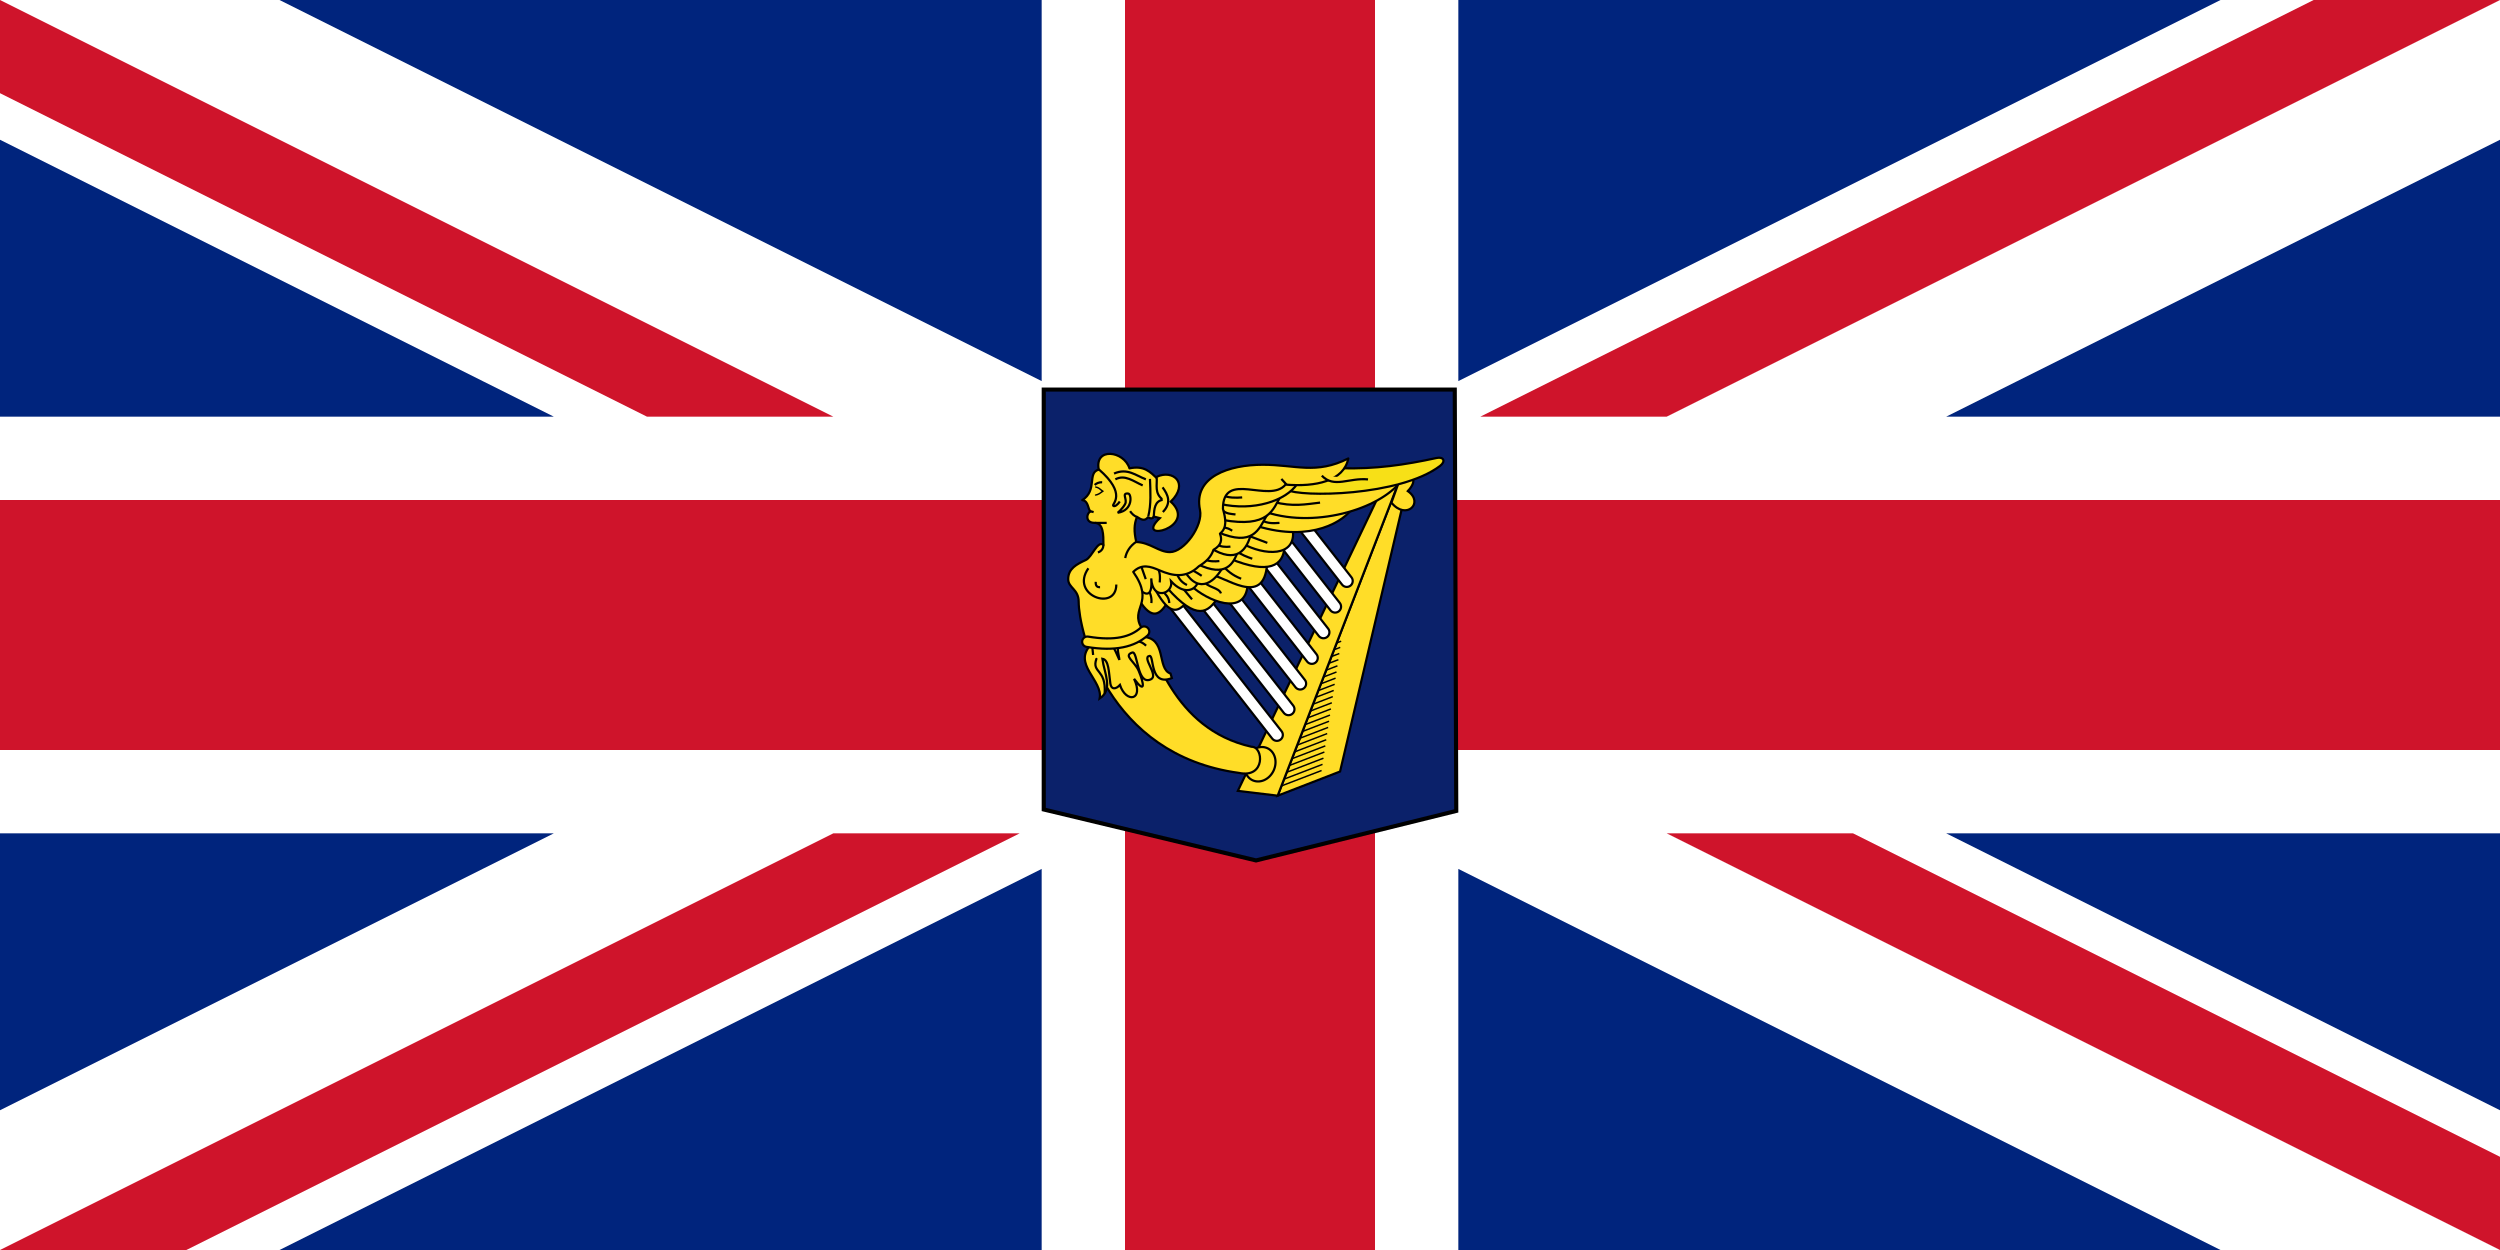
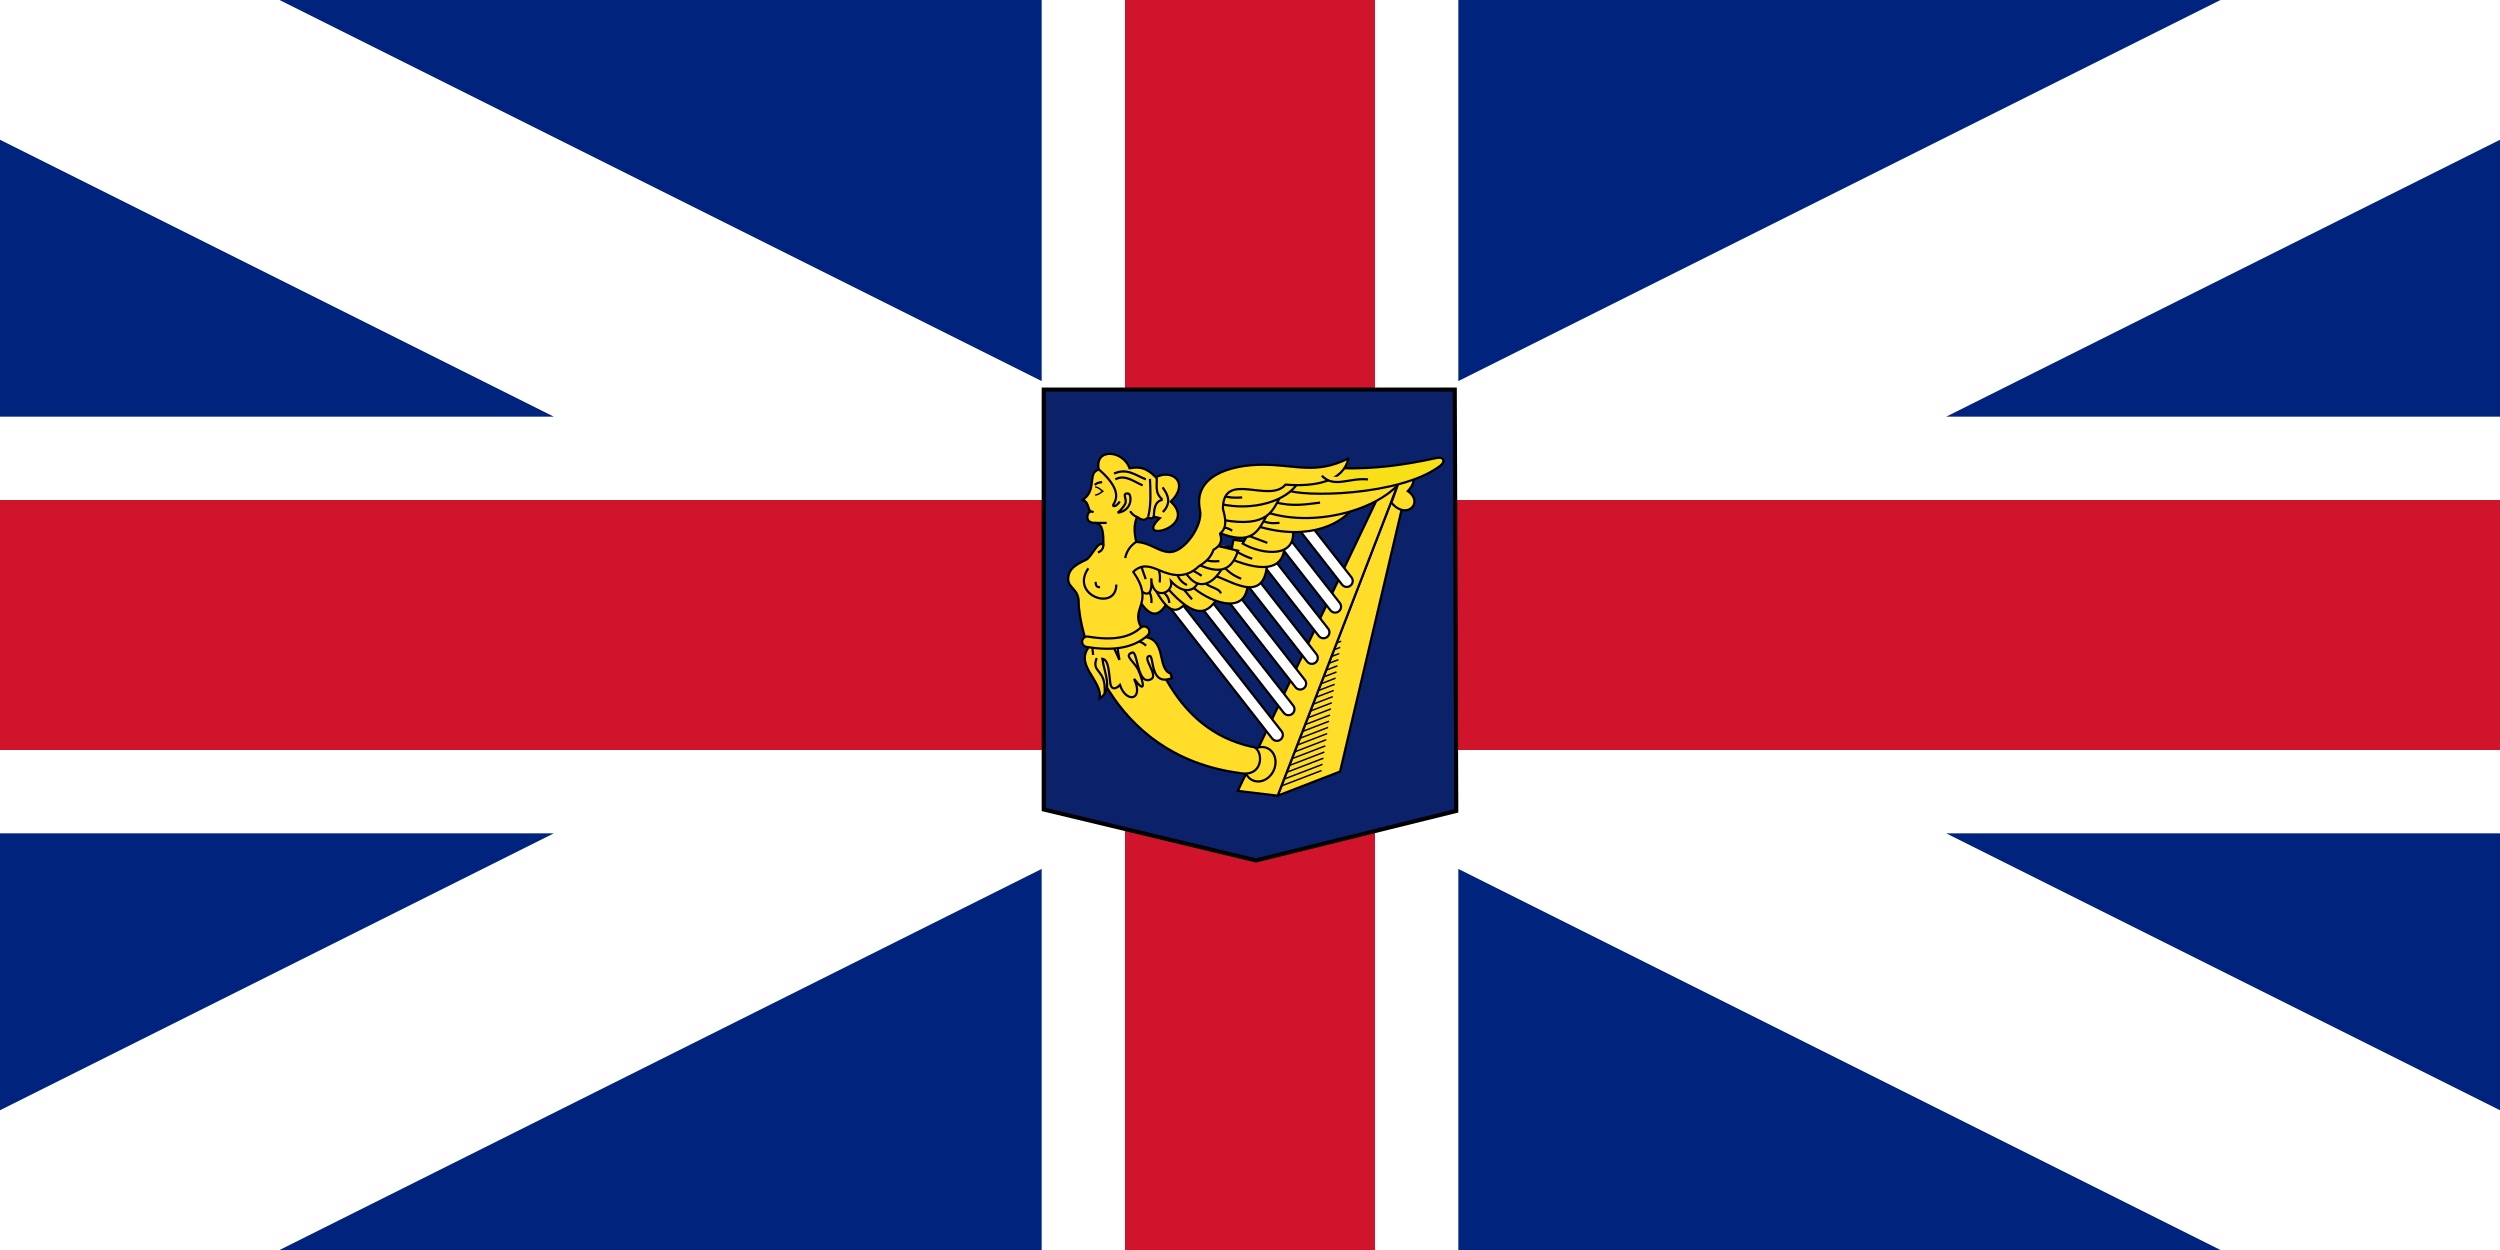
<svg xmlns="http://www.w3.org/2000/svg" xmlns:ns1="http://www.inkscape.org/namespaces/inkscape" xmlns:ns2="http://sodipodi.sourceforge.net/DTD/sodipodi-0.dtd" xmlns:xlink="http://www.w3.org/1999/xlink" version="1.0" width="1500" height="750" id="Flag of the Lord Lieutenant of Ireland" ns1:version="0.47 r22583" ns2:docname="ZZ4.svg">
  <ns2:namedview pagecolor="#ffffff" bordercolor="#666666" borderopacity="1" objecttolerance="10" gridtolerance="10" guidetolerance="10" ns1:pageopacity="0" ns1:pageshadow="2" ns1:window-width="1280" ns1:window-height="1004" id="namedview102" showgrid="false" ns1:zoom="0.31466667" ns1:cx="-45.165213" ns1:cy="162.55587" ns1:window-x="-8" ns1:window-y="-8" ns1:window-maximized="1" ns1:current-layer="g2944" />
  <defs id="defs32973">
    <ns1:perspective ns2:type="inkscape:persp3d" ns1:vp_x="0 : 375 : 1" ns1:vp_y="0 : 1000 : 0" ns1:vp_z="1500 : 375 : 1" ns1:persp3d-origin="750 : 250 : 1" id="perspective106" />
  </defs>
  <rect width="1500" height="750" x="0" y="0" style="fill:#00247d" id="rect32961" />
  <g id="upper_half">
    <polygon points="0,0 167.705,0 625,228.647 625,0 675,0 750,325 0,300 0,250 332.295,250 0,83.853 0,0 " style="fill:#ffffff;fill-opacity:1" id="upper_left_white" />
    <use transform="matrix(-1,0,0,1,1500,0)" id="use32965" x="0" y="0" width="1500" height="750" xlink:href="#upper_left_white" />
-     <path d="M 0,0 L 500,250 L 388.197,250 L 0,55.902 L 0,0 z M 1500,0 L 1000,250 L 888.197,250 L 1388.197,0 L 1500,0 z " style="fill:#cf142b" id="upper_red_diagonals" />
  </g>
  <use transform="matrix(-1,0,0,-1,1500,750)" id="use32968" x="0" y="0" width="1500" height="750" xlink:href="#upper_half" />
  <path d="M 675,0 L 825,0 L 825,300 L 1500,300 L 1500,450 L 825,450 L 825,750 L 675,750 L 675,450 L 0,450 L 0,300 L 675,300 L 675,0 z " style="fill:#cf142b" id="path32970" />
  <path d="M 626.246,233.74 L 626.246,485.681 L 753.613,516.26 L 873.754,486.553 L 872.851,233.74 L 626.246,233.74 z " style="fill:#0b216a;fill-opacity:1;fill-rule:evenodd;stroke:#000000;stroke-width:2.481px;stroke-linecap:butt;stroke-linejoin:miter;stroke-opacity:1" id="path21205" />
  <g transform="matrix(0.891,0,0,0.891,432.438,-220.385)" id="g2944">
    <path d="M 459.402,586.733 L 417.062,766.882 L 375.037,783.157 L 457.849,568.807 L 459.402,586.733 z " style="opacity:1;color:#000000;fill:#ffdd28;fill-opacity:1;fill-rule:evenodd;stroke:#000000;stroke-width:1.5;stroke-linecap:butt;stroke-linejoin:miter;marker:none;marker-start:none;marker-mid:none;marker-end:none;stroke-miterlimit:4;stroke-dasharray:none;stroke-dashoffset:0;stroke-opacity:1;visibility:visible;display:inline;overflow:visible" id="path2696" />
    <g transform="translate(111.111,295.796)" style="fill:#ffdd28;fill-opacity:1" id="g2771">
      <path d="M 293.505,470.413 L 266.632,480.727" style="fill:#ffdd28;fill-opacity:1;fill-rule:evenodd;stroke:#000000;stroke-width:1px;stroke-linecap:butt;stroke-linejoin:miter;stroke-opacity:1" id="path2700" />
      <use transform="translate(13.187,-87.079)" style="fill:#ffdd28;fill-opacity:1" id="use2702" x="0" y="0" width="1000" height="500" xlink:href="#path2700" />
      <use transform="translate(1.256,-8.293)" style="fill:#ffdd28;fill-opacity:1" id="use2704" x="0" y="0" width="1000" height="500" xlink:href="#path2700" />
      <use transform="translate(1.884,-12.44)" style="fill:#ffdd28;fill-opacity:1" id="use2706" x="0" y="0" width="1000" height="500" xlink:href="#path2700" />
      <use transform="translate(2.512,-16.586)" style="fill:#ffdd28;fill-opacity:1" id="use2708" x="0" y="0" width="1000" height="500" xlink:href="#path2700" />
      <use transform="translate(3.14,-20.733)" style="fill:#ffdd28;fill-opacity:1" id="use2710" x="0" y="0" width="1000" height="500" xlink:href="#path2700" />
      <use transform="translate(3.768,-24.88)" style="fill:#ffdd28;fill-opacity:1" id="use2712" x="0" y="0" width="1000" height="500" xlink:href="#path2700" />
      <use transform="translate(4.396,-29.026)" style="fill:#ffdd28;fill-opacity:1" id="use2714" x="0" y="0" width="1000" height="500" xlink:href="#path2700" />
      <use transform="translate(5.024,-33.173)" style="fill:#ffdd28;fill-opacity:1" id="use2716" x="0" y="0" width="1000" height="500" xlink:href="#path2700" />
      <use transform="translate(5.652,-37.32)" style="fill:#ffdd28;fill-opacity:1" id="use2718" x="0" y="0" width="1000" height="500" xlink:href="#path2700" />
      <use transform="translate(6.28,-41.466)" style="fill:#ffdd28;fill-opacity:1" id="use2720" x="0" y="0" width="1000" height="500" xlink:href="#path2700" />
      <use transform="translate(6.908,-45.613)" style="fill:#ffdd28;fill-opacity:1" id="use2722" x="0" y="0" width="1000" height="500" xlink:href="#path2700" />
      <use transform="translate(7.536,-49.759)" style="fill:#ffdd28;fill-opacity:1" id="use2724" x="0" y="0" width="1000" height="500" xlink:href="#path2700" />
      <use transform="translate(8.164,-53.906)" style="fill:#ffdd28;fill-opacity:1" id="use2726" x="0" y="0" width="1000" height="500" xlink:href="#path2700" />
      <use transform="translate(8.792,-58.053)" style="fill:#ffdd28;fill-opacity:1" id="use2728" x="0" y="0" width="1000" height="500" xlink:href="#path2700" />
      <use transform="translate(9.42,-62.199)" style="fill:#ffdd28;fill-opacity:1" id="use2730" x="0" y="0" width="1000" height="500" xlink:href="#path2700" />
      <use transform="translate(10.048,-66.346)" style="fill:#ffdd28;fill-opacity:1" id="use2732" x="0" y="0" width="1000" height="500" xlink:href="#path2700" />
      <use transform="translate(10.676,-70.493)" style="fill:#ffdd28;fill-opacity:1" id="use2734" x="0" y="0" width="1000" height="500" xlink:href="#path2700" />
      <use transform="translate(11.304,-74.639)" style="fill:#ffdd28;fill-opacity:1" id="use2736" x="0" y="0" width="1000" height="500" xlink:href="#path2700" />
      <use transform="translate(11.932,-78.786)" style="fill:#ffdd28;fill-opacity:1" id="use2738" x="0" y="0" width="1000" height="500" xlink:href="#path2700" />
      <use transform="translate(12.559,-82.932)" style="fill:#ffdd28;fill-opacity:1" id="use2740" x="0" y="0" width="1000" height="500" xlink:href="#path2700" />
      <use transform="translate(0.628,-4.147)" style="fill:#ffdd28;fill-opacity:1" id="use2742" x="0" y="0" width="1000" height="500" xlink:href="#path2700" />
    </g>
    <path d="m 444.147,578.936 -95.921,200.989 26.811,3.233 17.035,-44.094 65.777,-170.255 -13.703,10.128 z" style="opacity:1;color:#000000;fill:#ffdd28;fill-opacity:1;fill-rule:evenodd;stroke:#000000;stroke-width:1.5;stroke-linecap:butt;stroke-linejoin:miter;marker:none;marker-start:none;marker-mid:none;marker-end:none;stroke-miterlimit:4;stroke-dasharray:none;stroke-dashoffset:0;stroke-opacity:1;visibility:visible;display:inline;overflow:visible" id="path2694" ns2:nodetypes="cccccc" />
    <path d="M 389.986,591.671 C 387.974,593.456 385.956,595.222 383.955,596.952 L 418.424,641.046 C 419.787,642.789 422.305,643.097 424.049,641.733 C 425.792,640.37 426.1,637.851 424.736,636.108 L 389.986,591.671 z M 377.236,602.671 C 375.171,604.4 373.1,606.105 371.049,607.765 L 410.58,658.327 C 411.943,660.07 414.462,660.378 416.205,659.015 C 417.948,657.651 418.256,655.133 416.892,653.39 L 377.236,602.671 z M 364.142,613.233 C 362.01,614.885 359.883,616.513 357.767,618.077 L 402.736,675.608 C 404.1,677.351 406.618,677.659 408.361,676.296 C 410.104,674.932 410.412,672.414 409.049,670.671 L 364.142,613.233 z M 350.58,623.202 C 348.361,624.746 346.152,626.271 343.955,627.702 L 394.892,692.858 C 396.256,694.601 398.774,694.909 400.517,693.546 C 402.261,692.182 402.568,689.664 401.205,687.921 L 350.58,623.202 z M 336.424,632.39 C 334.061,633.797 331.724,635.134 329.392,636.39 L 387.049,710.14 C 388.412,711.883 390.93,712.191 392.674,710.827 C 394.417,709.464 394.725,706.945 393.361,705.202 L 336.424,632.39 z M 321.33,640.421 C 318.775,641.609 316.248,642.696 313.736,643.671 L 379.205,727.421 C 380.568,729.164 383.087,729.472 384.83,728.108 C 386.573,726.745 386.881,724.226 385.517,722.483 L 321.33,640.421 z M 304.892,646.702 C 301.994,647.534 299.13,648.175 296.299,648.671 L 371.361,744.702 C 372.725,746.445 375.243,746.753 376.986,745.39 C 378.729,744.026 379.037,741.508 377.674,739.765 L 304.892,646.702 z " style="fill:#ffffff;fill-opacity:1;fill-rule:evenodd;stroke:#000000;stroke-width:1.5;stroke-linecap:round;stroke-linejoin:miter;stroke-miterlimit:4;stroke-opacity:1" id="path2744" />
    <path d="M 281.791,651.523 C 290.402,665.326 295.844,661.164 300.63,653.294 L 291.613,637.192 L 279.054,641.862 L 281.791,651.523 z " style="color:#000000;fill:#ffdd28;fill-opacity:1;fill-rule:evenodd;stroke:#000000;stroke-width:1.5;stroke-linecap:butt;stroke-linejoin:miter;marker:none;marker-start:none;marker-mid:none;marker-end:none;stroke-miterlimit:4;stroke-dashoffset:0;stroke-opacity:1;visibility:visible;display:inline;overflow:visible" id="path2673" />
    <path d="M 291.9,643.03 C 300.897,659.855 306.542,661.031 312.98,653.694 L 300.332,637.575 L 291.9,643.03 z " style="opacity:1;color:#000000;fill:#ffdd28;fill-opacity:1;fill-rule:evenodd;stroke:#000000;stroke-width:1.5;stroke-linecap:butt;stroke-linejoin:miter;marker:none;marker-start:none;marker-mid:none;marker-end:none;stroke-miterlimit:4;stroke-dasharray:none;stroke-dashoffset:0;stroke-opacity:1;visibility:visible;display:inline;overflow:visible" id="path2669" />
    <path d="M 300.469,643.069 C 320.799,666.178 328.276,659.522 334.565,650.114 L 299.06,629.262 L 300.469,643.069 z " style="opacity:1;color:#000000;fill:#ffdd28;fill-opacity:1;fill-rule:evenodd;stroke:#000000;stroke-width:1.5;stroke-linecap:butt;stroke-linejoin:miter;marker:none;marker-start:none;marker-mid:none;marker-end:none;stroke-miterlimit:4;stroke-dasharray:none;stroke-dashoffset:0;stroke-opacity:1;visibility:visible;display:inline;overflow:visible" id="path2665" />
    <path d="M 316.587,641.642 C 327.331,651.792 353.466,663.181 354.841,640.884 L 327.003,629.332 L 316.587,641.642 z " style="opacity:1;color:#000000;fill:#ffdd28;fill-opacity:1;fill-rule:evenodd;stroke:#000000;stroke-width:1.5;stroke-linecap:butt;stroke-linejoin:miter;marker:none;marker-start:none;marker-mid:none;marker-end:none;stroke-miterlimit:4;stroke-dasharray:none;stroke-dashoffset:0;stroke-opacity:1;visibility:visible;display:inline;overflow:visible" id="path2661" />
    <path d="M 325.298,638.612 C 327.589,643.021 335.543,642.895 336.85,646.944" style="opacity:1;color:#000000;fill:#ffdd28;fill-opacity:1;fill-rule:evenodd;stroke:#000000;stroke-width:1.5;stroke-linecap:butt;stroke-linejoin:miter;marker:none;marker-start:none;marker-mid:none;marker-end:none;stroke-miterlimit:4;stroke-dasharray:none;stroke-dashoffset:0;stroke-opacity:1;visibility:visible;display:inline;overflow:visible" id="path2663" />
    <path d="M 328.495,634.068 C 338.574,634.357 365.992,657.656 367.928,626.831 L 338.228,622.338 L 328.495,634.068 z " style="opacity:1;color:#000000;fill:#ffdd28;fill-opacity:1;fill-rule:evenodd;stroke:#000000;stroke-width:1.5;stroke-linecap:butt;stroke-linejoin:miter;marker:none;marker-start:none;marker-mid:none;marker-end:none;stroke-miterlimit:4;stroke-dasharray:none;stroke-dashoffset:0;stroke-opacity:1;visibility:visible;display:inline;overflow:visible" id="path2657" />
    <path d="M 310.332,642.506 L 317.376,650.959" style="opacity:1;color:#000000;fill:#ffdd28;fill-opacity:1;fill-rule:evenodd;stroke:#000000;stroke-width:1.5;stroke-linecap:butt;stroke-linejoin:miter;marker:none;marker-start:none;marker-mid:none;marker-end:none;stroke-miterlimit:4;stroke-dasharray:none;stroke-dashoffset:0;stroke-opacity:1;visibility:visible;display:inline;overflow:visible" id="path2667" />
    <path d="M 297.356,645.262 C 299.475,647.442 301.856,649.359 302.068,653.446" style="opacity:1;color:#000000;fill:#ffdd28;fill-opacity:1;fill-rule:evenodd;stroke:#000000;stroke-width:1.5;stroke-linecap:butt;stroke-linejoin:miter;marker:none;marker-start:none;marker-mid:none;marker-end:none;stroke-miterlimit:4;stroke-dasharray:none;stroke-dashoffset:0;stroke-opacity:1;visibility:visible;display:inline;overflow:visible" id="path2671" />
    <path d="M 287.588,643.955 C 289.338,646.744 290.394,649.81 290.003,653.455" style="opacity:1;color:#000000;fill:#ffdd28;fill-opacity:1;fill-rule:evenodd;stroke:#000000;stroke-width:1.5;stroke-linecap:butt;stroke-linejoin:miter;marker:none;marker-start:none;marker-mid:none;marker-end:none;stroke-miterlimit:4;stroke-dasharray:none;stroke-dashoffset:0;stroke-opacity:1;visibility:visible;display:inline;overflow:visible" id="path2676" />
    <path d="M 321.659,638.567 C 319.799,645.383 311.689,647.983 303.308,638.814 C 304.799,647.372 290.54,651.999 289.916,636.831 C 291.723,659.93 274.982,637.319 273.796,633.359 L 272.804,625.919 L 314.716,629.639 L 321.659,638.567 z " style="opacity:1;color:#000000;fill:#ffdd28;fill-opacity:1;fill-rule:evenodd;stroke:#000000;stroke-width:1.5;stroke-linecap:butt;stroke-linejoin:miter;marker:none;marker-start:none;marker-mid:none;marker-end:none;stroke-miterlimit:4;stroke-dasharray:none;stroke-dashoffset:0;stroke-opacity:1;visibility:visible;display:inline;overflow:visible" id="path2629" />
    <path d="M 312.484,632.119 C 322.485,648.496 333.671,638.179 338.523,628.399 L 321.411,624.431 L 312.484,632.119 z " style="opacity:1;color:#000000;fill:#ffdd28;fill-opacity:1;fill-rule:evenodd;stroke:#000000;stroke-width:1.5;stroke-linecap:butt;stroke-linejoin:miter;marker:none;marker-start:none;marker-mid:none;marker-end:none;stroke-miterlimit:4;stroke-dasharray:none;stroke-dashoffset:0;stroke-opacity:1;visibility:visible;display:inline;overflow:visible" id="path2625" />
    <path d="M 342.97,623.586 C 369.25,634.442 378.867,628.331 379.658,615.6 L 345.217,610.858 L 342.97,623.586 z " style="opacity:1;color:#000000;fill:#ffdd28;fill-opacity:1;fill-rule:evenodd;stroke:#000000;stroke-width:1.5;stroke-linecap:butt;stroke-linejoin:miter;marker:none;marker-start:none;marker-mid:none;marker-end:none;stroke-miterlimit:4;stroke-dasharray:none;stroke-dashoffset:0;stroke-opacity:1;visibility:visible;display:inline;overflow:visible" id="path2653" />
    <path d="M 337.979,628.328 C 341.031,631.461 344.151,634.581 350.458,637.063" style="opacity:1;color:#000000;fill:#ffdd28;fill-opacity:1;fill-rule:evenodd;stroke:#000000;stroke-width:1.5;stroke-linecap:butt;stroke-linejoin:miter;marker:none;marker-start:none;marker-mid:none;marker-end:none;stroke-miterlimit:4;stroke-dasharray:none;stroke-dashoffset:0;stroke-opacity:1;visibility:visible;display:inline;overflow:visible" id="path2659" />
-     <path d="M 320.916,627.159 C 340.437,636.577 345.248,626.974 348.443,618.231 L 321.907,612.031 L 320.916,627.159 z " style="opacity:1;color:#000000;fill:#ffdd28;fill-opacity:1;fill-rule:evenodd;stroke:#000000;stroke-width:1.5;stroke-linecap:butt;stroke-linejoin:miter;marker:none;marker-start:none;marker-mid:none;marker-end:none;stroke-miterlimit:4;stroke-dasharray:none;stroke-dashoffset:0;stroke-opacity:1;visibility:visible;display:inline;overflow:visible" id="path2621" />
+     <path d="M 320.916,627.159 C 340.437,636.577 345.248,626.974 348.443,618.231 L 321.907,612.031 L 320.916,627.159 " style="opacity:1;color:#000000;fill:#ffdd28;fill-opacity:1;fill-rule:evenodd;stroke:#000000;stroke-width:1.5;stroke-linecap:butt;stroke-linejoin:miter;marker:none;marker-start:none;marker-mid:none;marker-end:none;stroke-miterlimit:4;stroke-dasharray:none;stroke-dashoffset:0;stroke-opacity:1;visibility:visible;display:inline;overflow:visible" id="path2621" />
    <path d="M 351.464,613.394 C 365.404,621.331 388.057,623.104 385.189,603.656 L 359.539,599.618 L 351.464,613.394 z " style="opacity:1;color:#000000;fill:#ffdd28;fill-opacity:1;fill-rule:evenodd;stroke:#000000;stroke-width:1.5;stroke-linecap:butt;stroke-linejoin:miter;marker:none;marker-start:none;marker-mid:none;marker-end:none;stroke-miterlimit:4;stroke-dasharray:none;stroke-dashoffset:0;stroke-opacity:1;visibility:visible;display:inline;overflow:visible" id="path2649" />
    <path d="M 368.089,612.919 L 353.602,607.456" style="opacity:1;color:#000000;fill:#ffdd28;fill-opacity:1;fill-rule:evenodd;stroke:#000000;stroke-width:1.5;stroke-linecap:butt;stroke-linejoin:miter;marker:none;marker-start:none;marker-mid:none;marker-end:none;stroke-miterlimit:4;stroke-dasharray:none;stroke-dashoffset:0;stroke-opacity:1;visibility:visible;display:inline;overflow:visible" id="path2651" />
    <path d="M 346.964,618.345 C 350.624,620.886 354.285,622.364 357.945,623.586" style="opacity:1;color:#000000;fill:#ffdd28;fill-opacity:1;fill-rule:evenodd;stroke:#000000;stroke-width:1.5;stroke-linecap:butt;stroke-linejoin:miter;marker:none;marker-start:none;marker-mid:none;marker-end:none;stroke-miterlimit:4;stroke-dasharray:none;stroke-dashoffset:0;stroke-opacity:1;visibility:visible;display:inline;overflow:visible" id="path2655" />
-     <path d="M 330.097,616.485 C 346.798,626.937 354.719,618.553 357.406,605.149 L 331.643,601.285 L 330.097,616.485 z " style="opacity:1;color:#000000;fill:#ffdd28;fill-opacity:1;fill-rule:evenodd;stroke:#000000;stroke-width:1.5;stroke-linecap:butt;stroke-linejoin:miter;marker:none;marker-start:none;marker-mid:none;marker-end:none;stroke-miterlimit:4;stroke-dasharray:none;stroke-dashoffset:0;stroke-opacity:1;visibility:visible;display:inline;overflow:visible" id="path2617" />
    <path d="M 361.117,601.583 C 398.09,612.855 420.273,598.002 425.678,589.096 L 364.04,589.893 L 361.117,601.583 z " style="opacity:1;color:#000000;fill:#ffdd28;fill-opacity:1;fill-rule:evenodd;stroke:#000000;stroke-width:1.5;stroke-linecap:butt;stroke-linejoin:miter;marker:none;marker-start:none;marker-mid:none;marker-end:none;stroke-miterlimit:4;stroke-dasharray:none;stroke-dashoffset:0;stroke-opacity:1;visibility:visible;display:inline;overflow:visible" id="path2643" />
    <path d="M 364.04,597.598 C 368.585,600.105 372.403,599.699 376.261,599.457" style="opacity:1;color:#000000;fill:#ffdd28;fill-opacity:1;fill-rule:evenodd;stroke:#000000;stroke-width:1.5;stroke-linecap:butt;stroke-linejoin:miter;marker:none;marker-start:none;marker-mid:none;marker-end:none;stroke-miterlimit:4;stroke-dasharray:none;stroke-dashoffset:0;stroke-opacity:1;visibility:visible;display:inline;overflow:visible" id="path2645" />
    <path d="M 334.766,605.713 C 358.343,615.693 362.353,604.082 367.856,594.12 L 333.8,595.569 L 334.766,605.713 z " style="opacity:1;color:#000000;fill:#ffdd28;fill-opacity:1;fill-rule:evenodd;stroke:#000000;stroke-width:1.5;stroke-linecap:butt;stroke-linejoin:miter;marker:none;marker-start:none;marker-mid:none;marker-end:none;stroke-miterlimit:4;stroke-dasharray:none;stroke-dashoffset:0;stroke-opacity:1;visibility:visible;display:inline;overflow:visible" id="path2613" />
    <path d="M 367.354,592.241 C 402.113,603.616 447.55,588.903 459.879,568.853 L 460.65,568.853 L 373.265,570.909 L 367.354,592.241 z " style="opacity:1;color:#000000;fill:#ffdd28;fill-opacity:1;fill-rule:evenodd;stroke:#000000;stroke-width:1.5;stroke-linecap:butt;stroke-linejoin:miter;marker:none;marker-start:none;marker-mid:none;marker-end:none;stroke-miterlimit:4;stroke-dasharray:none;stroke-dashoffset:0;stroke-opacity:1;visibility:visible;display:inline;overflow:visible" id="path2639" />
    <path d="M 403.593,585.816 C 394.045,586.91 385.065,588.799 372.237,585.302" style="opacity:1;color:#000000;fill:#ffdd28;fill-opacity:1;fill-rule:evenodd;stroke:#000000;stroke-width:1.5;stroke-linecap:butt;stroke-linejoin:miter;marker:none;marker-start:none;marker-mid:none;marker-end:none;stroke-miterlimit:4;stroke-dasharray:none;stroke-dashoffset:0;stroke-opacity:1;visibility:visible;display:inline;overflow:visible" id="path2641" />
    <path d="M 377.203,581.182 C 371.725,590.811 369.005,602.983 337.947,597.477 L 335.724,581.922 L 377.203,581.182 z " style="opacity:1;color:#000000;fill:#ffdd28;fill-opacity:1;fill-rule:evenodd;stroke:#000000;stroke-width:1.5;stroke-linecap:butt;stroke-linejoin:miter;marker:none;marker-start:none;marker-mid:none;marker-end:none;stroke-miterlimit:4;stroke-dasharray:none;stroke-dashoffset:0;stroke-opacity:1;visibility:visible;display:inline;overflow:visible" id="path2609" />
    <path d="M 456.836,571.498 L 451.651,585.823 C 461.514,597.952 473.931,586.022 462.703,578.046 C 471.133,568.973 463.454,565.305 456.836,571.498 z " style="opacity:1;color:#000000;fill:#ffdd28;fill-opacity:1;fill-rule:evenodd;stroke:#000000;stroke-width:1.5;stroke-linecap:butt;stroke-linejoin:miter;marker:none;marker-start:none;marker-mid:none;marker-end:none;stroke-miterlimit:4;stroke-dasharray:none;stroke-dashoffset:0;stroke-opacity:1;visibility:visible;display:inline;overflow:visible" id="path2698" />
    <path d="M 417.634,562.68 C 441.024,563.271 460.345,560.48 482.113,555.736 C 486.705,554.735 488.486,558.003 484.345,561.13 C 457.243,581.592 390.223,582.338 380.854,577.077 L 384.276,568.677 L 417.634,562.68 z " style="opacity:1;color:#000000;fill:#f7e017;fill-opacity:1;fill-rule:evenodd;stroke:#000000;stroke-width:1.5;stroke-linecap:butt;stroke-linejoin:miter;marker:none;marker-start:none;marker-mid:none;marker-end:none;stroke-miterlimit:4;stroke-dasharray:none;stroke-dashoffset:0;stroke-opacity:1;visibility:visible;display:inline;overflow:visible" id="path2637" />
    <path d="M 336.377,586.708 C 358.605,591.759 380.538,584.729 388.253,573.168 L 374.537,563.672 L 335.322,579.147 L 336.377,586.708 z " style="opacity:1;color:#000000;fill:#ffdd28;fill-opacity:1;fill-rule:evenodd;stroke:#000000;stroke-width:1.5;stroke-linecap:butt;stroke-linejoin:miter;marker:none;marker-start:none;marker-mid:none;marker-end:none;stroke-miterlimit:4;stroke-dasharray:none;stroke-dashoffset:0;stroke-opacity:1;visibility:visible;display:inline;overflow:visible" id="path2605" />
    <path d="M 337.608,580.729 C 341.946,582.756 346.811,582.627 351.148,582.312" style="opacity:1;color:#000000;fill:#ffdd28;fill-opacity:1;fill-rule:evenodd;stroke:#000000;stroke-width:1.5;stroke-linecap:butt;stroke-linejoin:miter;marker:none;marker-start:none;marker-mid:none;marker-end:none;stroke-miterlimit:4;stroke-dasharray:none;stroke-dashoffset:0;stroke-opacity:1;visibility:visible;display:inline;overflow:visible" id="path2607" />
-     <path d="M 346.65,593.773 C 343.611,593.397 340.473,593.421 337.947,590.996" style="opacity:1;color:#000000;fill:#ffdd28;fill-opacity:1;fill-rule:evenodd;stroke:#000000;stroke-width:1.5;stroke-linecap:butt;stroke-linejoin:miter;marker:none;marker-start:none;marker-mid:none;marker-end:none;stroke-miterlimit:4;stroke-dasharray:none;stroke-dashoffset:0;stroke-opacity:1;visibility:visible;display:inline;overflow:visible" id="path2611" />
    <path d="M 336.94,602.332 C 341.624,602.699 342.849,603.758 344.428,604.747" style="opacity:1;color:#000000;fill:#ffdd28;fill-opacity:1;fill-rule:evenodd;stroke:#000000;stroke-width:1.5;stroke-linecap:butt;stroke-linejoin:miter;marker:none;marker-start:none;marker-mid:none;marker-end:none;stroke-miterlimit:4;stroke-dasharray:none;stroke-dashoffset:0;stroke-opacity:1;visibility:visible;display:inline;overflow:visible" id="path2615" />
    <path d="M 333.961,613.909 C 336.661,615.599 339.852,615.816 343.236,615.455" style="opacity:1;color:#000000;fill:#ffdd28;fill-opacity:1;fill-rule:evenodd;stroke:#000000;stroke-width:1.5;stroke-linecap:butt;stroke-linejoin:miter;marker:none;marker-start:none;marker-mid:none;marker-end:none;stroke-miterlimit:4;stroke-dasharray:none;stroke-dashoffset:0;stroke-opacity:1;visibility:visible;display:inline;overflow:visible" id="path2619" />
    <path d="M 325.627,623.935 C 329.017,625.555 332.406,625.515 335.795,625.175" style="opacity:1;color:#000000;fill:#ffdd28;fill-opacity:1;fill-rule:evenodd;stroke:#000000;stroke-width:1.5;stroke-linecap:butt;stroke-linejoin:miter;marker:none;marker-start:none;marker-mid:none;marker-end:none;stroke-miterlimit:4;stroke-dasharray:none;stroke-dashoffset:0;stroke-opacity:1;visibility:visible;display:inline;overflow:visible" id="path2623" />
    <path d="M 316.7,630.879 C 319.47,632.284 321.78,633.689 323.891,635.095" style="opacity:1;color:#000000;fill:#ffdd28;fill-opacity:1;fill-rule:evenodd;stroke:#000000;stroke-width:1.5;stroke-linecap:butt;stroke-linejoin:miter;marker:none;marker-start:none;marker-mid:none;marker-end:none;stroke-miterlimit:4;stroke-dasharray:none;stroke-dashoffset:0;stroke-opacity:1;visibility:visible;display:inline;overflow:visible" id="path2627" />
    <path d="M 293.636,628.895 C 295.909,632.046 295.961,635.753 295.62,639.558" style="opacity:1;color:#000000;fill:#ffdd28;fill-opacity:1;fill-rule:evenodd;stroke:#000000;stroke-width:1.5;stroke-linecap:butt;stroke-linejoin:miter;marker:none;marker-start:none;marker-mid:none;marker-end:none;stroke-miterlimit:4;stroke-dasharray:none;stroke-dashoffset:0;stroke-opacity:1;visibility:visible;display:inline;overflow:visible" id="path2633" />
    <path d="M 306.78,633.111 C 308.293,636.015 309.289,639.023 313.972,641.294" style="opacity:1;color:#000000;fill:#ffdd28;fill-opacity:1;fill-rule:evenodd;stroke:#000000;stroke-width:1.5;stroke-linecap:butt;stroke-linejoin:miter;marker:none;marker-start:none;marker-mid:none;marker-end:none;stroke-miterlimit:4;stroke-dasharray:none;stroke-dashoffset:0;stroke-opacity:1;visibility:visible;display:inline;overflow:visible" id="path2635" />
    <path d="M 282.972,628.151 L 286.196,637.327" style="opacity:1;color:#000000;fill:#ffdd28;fill-opacity:1;fill-rule:evenodd;stroke:#000000;stroke-width:1.5;stroke-linecap:butt;stroke-linejoin:miter;marker:none;marker-start:none;marker-mid:none;marker-end:none;stroke-miterlimit:4;stroke-dasharray:none;stroke-dashoffset:0;stroke-opacity:1;visibility:visible;display:inline;overflow:visible" id="path2631" />
    <path d="M 263.959 465.337 A 11.889 10.108 0 1 1  240.181,465.337 A 11.889 10.108 0 1 1  263.959 465.337 z" transform="matrix(0.421,-0.907,0.907,0.421,-165.029,794.708)" style="opacity:1;color:#000000;fill:#ffdd28;fill-opacity:1;fill-rule:evenodd;stroke:#000000;stroke-width:1.5;stroke-linecap:square;stroke-linejoin:miter;marker:none;marker-start:none;marker-mid:none;marker-end:none;stroke-miterlimit:4;stroke-dasharray:none;stroke-dashoffset:0;stroke-opacity:1;visibility:visible;display:inline;overflow:visible" id="path2692" />
    <path d="M 241.04,652.597 C 241.04,644.032 233.982,643.246 233.982,637.349 C 233.982,630.275 239.632,627.315 245.92,624.399 C 250.026,622.496 253.972,610.789 257.707,614.331 C 257.707,607.386 257.755,599.422 251.623,599.422 C 244.982,599.422 246.495,592.414 249.112,591.741 C 247.028,590.377 247.898,584.705 243.465,584.128 C 253.935,577.444 246.565,565.656 254.559,563.594 C 251.572,548.448 271.425,550.72 275.266,562.741 C 285.176,560.654 289.156,565.104 294.268,569.894 L 300.497,584.42 L 291.745,594.966 C 290.767,597.033 289.275,596.526 287.706,595.64 C 285.612,598.559 282.984,597.207 280.302,595.415 C 278.31,600.438 278.172,605.174 279.829,612.326 C 289.304,612.66 294.907,619.143 302.475,619.143 C 312.134,619.143 324.942,601.255 322.738,590.762 C 318.028,568.339 342.301,560.306 365.12,560.306 C 387.026,560.306 400.931,567.076 422.607,556.063 C 419.598,571.367 400.7,575.341 380.335,573.686 C 369.379,586.744 338.18,563.701 338.18,589.981 C 339.91,596.356 341.34,602.63 336.188,606.71 C 337.717,610.738 337.261,614.5 331.799,617.596 C 330.292,622.294 326.746,625.827 321.967,628.656 C 313.316,637.052 304.198,635.201 295.62,631.477 C 289.321,628.742 283.567,626.769 277.798,632.458 C 292.711,653.842 275.114,656.603 283.466,670.33 C 292.165,684.628 303.984,738.243 357.412,750.218 C 365.568,750.005 366.967,771.626 349.025,767.827 C 259.944,755.74 241.04,671.526 241.04,652.597 z " style="opacity:1;color:#000000;fill:#ffdd28;fill-opacity:1;fill-rule:evenodd;stroke:#000000;stroke-width:1.5;stroke-linecap:butt;stroke-linejoin:round;marker:none;marker-start:none;marker-mid:none;marker-end:none;stroke-miterlimit:4;stroke-dasharray:none;stroke-dashoffset:0;stroke-opacity:1;visibility:visible;display:inline;overflow:visible" id="path2563" />
    <path d="M 293.554,568.457 C 294.057,574.15 291.818,579.426 297.796,583.903 C 292.26,584.705 291.893,590.031 291.557,595.384 L 291.774,595.219 L 295.675,596.245 C 277.635,613.344 321.981,602.67 303.066,585.159 C 315.699,572.679 304.437,563.194 293.554,568.457 z " style="fill:#ffdd28;fill-opacity:1;fill-rule:evenodd;stroke:#000000;stroke-width:1.5;stroke-linecap:butt;stroke-linejoin:miter;stroke-miterlimit:4;stroke-dasharray:none;stroke-opacity:1" id="path2559" />
    <path d="M 297.523,575.51 C 301.275,580.522 303.676,586.049 297.728,592.139" style="opacity:1;color:#000000;fill:#ffdd28;fill-opacity:1;fill-rule:evenodd;stroke:#000000;stroke-width:1.5;stroke-linecap:butt;stroke-linejoin:miter;marker:none;marker-start:none;marker-mid:none;marker-end:none;stroke-miterlimit:4;stroke-dasharray:none;stroke-dashoffset:0;stroke-opacity:1;visibility:visible;display:inline;overflow:visible" id="path2561" />
    <path d="M 289.053,569.835 C 289.367,578.384 289.926,586.994 287.931,594.966" style="opacity:1;color:#000000;fill:#ffdd28;fill-opacity:1;fill-rule:evenodd;stroke:#000000;stroke-width:1.5;stroke-linecap:butt;stroke-linejoin:miter;marker:none;marker-start:none;marker-mid:none;marker-end:none;stroke-miterlimit:4;stroke-dasharray:none;stroke-dashoffset:0;stroke-opacity:1;visibility:visible;display:inline;overflow:visible" id="path2567" />
    <path d="M 251.951,599.469 L 259.897,599.469" style="opacity:1;color:#000000;fill:#ffdd28;fill-opacity:1;fill-rule:evenodd;stroke:#000000;stroke-width:1.5;stroke-linecap:butt;stroke-linejoin:miter;marker:none;marker-start:none;marker-mid:none;marker-end:none;stroke-miterlimit:4;stroke-dasharray:none;stroke-dashoffset:0;stroke-opacity:1;visibility:visible;display:inline;overflow:visible" id="path2569" />
    <path d="M 264.852,566.247 C 273.753,562.275 279.57,567.553 286.284,570.144" style="opacity:1;color:#000000;fill:#ffdd28;fill-opacity:1;fill-rule:evenodd;stroke:#000000;stroke-width:1.5;stroke-linecap:butt;stroke-linejoin:miter;marker:none;marker-start:none;marker-mid:none;marker-end:none;stroke-miterlimit:4;stroke-dasharray:none;stroke-dashoffset:0;stroke-opacity:1;visibility:visible;display:inline;overflow:visible" id="path2571" />
    <path d="M 265.738,570.144 C 272.228,566.599 278.106,571.626 284.158,574.218" style="opacity:1;color:#000000;fill:#ffdd28;fill-opacity:1;fill-rule:evenodd;stroke:#000000;stroke-width:1.5;stroke-linecap:butt;stroke-linejoin:miter;marker:none;marker-start:none;marker-mid:none;marker-end:none;stroke-miterlimit:4;stroke-dasharray:none;stroke-dashoffset:0;stroke-opacity:1;visibility:visible;display:inline;overflow:visible" id="path2573" />
    <path d="M 267.332,592.638 C 277.917,591.07 276.62,579.911 274.417,579.708 C 269.572,579.263 274.062,583.561 272.291,586.793 C 270.52,590.026 267.332,592.638 267.332,592.638 z " style="opacity:1;color:#000000;fill:#ffdd28;fill-opacity:1;fill-rule:evenodd;stroke:#000000;stroke-width:1.5;stroke-linecap:butt;stroke-linejoin:bevel;marker:none;marker-start:none;marker-mid:none;marker-end:none;stroke-miterlimit:4;stroke-dasharray:none;stroke-dashoffset:0;stroke-opacity:1;visibility:visible;display:inline;overflow:visible" id="path2575" />
    <path d="M 248.806,591.681 C 249.904,591.775 250.401,592.02 251.108,592.212" style="opacity:1;color:#000000;fill:#ffdd28;fill-opacity:1;fill-rule:evenodd;stroke:#000000;stroke-width:1.5;stroke-linecap:butt;stroke-linejoin:miter;marker:none;marker-start:none;marker-mid:none;marker-end:none;stroke-miterlimit:4;stroke-dasharray:none;stroke-dashoffset:0;stroke-opacity:1;visibility:visible;display:inline;overflow:visible" id="path2577" />
    <path d="M 275.672,591.563 C 276.925,593.407 278.369,594.775 280.35,595.526" style="opacity:1;color:#000000;fill:#ffdd28;fill-opacity:1;fill-rule:evenodd;stroke:#000000;stroke-width:1.5;stroke-linecap:butt;stroke-linejoin:miter;marker:none;marker-start:none;marker-mid:none;marker-end:none;stroke-miterlimit:4;stroke-dasharray:none;stroke-dashoffset:0;stroke-opacity:1;visibility:visible;display:inline;overflow:visible" id="path2579" />
    <path d="M 254.577,563.376 C 273.831,580.082 263.328,586.732 264.271,587.895 C 265.158,588.99 267.598,586.938 268.719,585.044" style="opacity:1;color:#000000;fill:#ffdd28;fill-opacity:1;fill-rule:evenodd;stroke:#000000;stroke-width:1.5;stroke-linecap:butt;stroke-linejoin:miter;marker:none;marker-start:none;marker-mid:none;marker-end:none;stroke-miterlimit:4;stroke-dasharray:none;stroke-dashoffset:0;stroke-opacity:1;visibility:visible;display:inline;overflow:visible" id="path2583" />
    <path d="M 256.853,572.078 C 254.817,572.014 253.007,572.796 251.81,573.906" style="opacity:1;color:#000000;fill:#ffdd28;fill-opacity:1;fill-rule:evenodd;stroke:#000000;stroke-width:1.5;stroke-linecap:butt;stroke-linejoin:miter;marker:none;marker-start:none;marker-mid:none;marker-end:none;stroke-miterlimit:4;stroke-dasharray:none;stroke-dashoffset:0;stroke-opacity:1;visibility:visible;display:inline;overflow:visible" id="path2585" />
    <path d="M 252.125,575.356 C 254.485,575.356 255.706,577.16 257.231,578.129 C 255.663,579.217 254.354,580.666 251.999,580.651" style="fill:#ffdd28;fill-opacity:1;fill-rule:evenodd;stroke:#000000;stroke-width:1px;stroke-linecap:butt;stroke-linejoin:miter;stroke-opacity:1" id="path2587" />
    <path d="M 142.337 282.081 A 1.387 2.143 0 1 1  139.564,282.081 A 1.387 2.143 0 1 1  142.337 282.081 z" transform="translate(111.363,295.922)" style="opacity:1;color:#000000;fill:#ffdd28;fill-opacity:1;fill-rule:evenodd;stroke:none;stroke-width:1.5;stroke-linecap:butt;stroke-linejoin:miter;marker:none;marker-start:none;marker-mid:none;marker-end:none;stroke-miterlimit:4;stroke-dasharray:none;stroke-dashoffset:0;stroke-opacity:1;visibility:visible;display:inline;overflow:visible" id="path2591" />
    <path d="M 253.996,619.358 C 256.44,618.541 257.776,616.532 257.654,614.083" style="opacity:1;color:#000000;fill:#ffdd28;fill-opacity:1;fill-rule:evenodd;stroke:#000000;stroke-width:1.5;stroke-linecap:butt;stroke-linejoin:miter;marker:none;marker-start:none;marker-mid:none;marker-end:none;stroke-miterlimit:4;stroke-dasharray:none;stroke-dashoffset:0;stroke-opacity:1;visibility:visible;display:inline;overflow:visible" id="path2593" />
    <path d="M 279.738,612.206 C 275.45,615.21 273.191,618.919 272.376,623.131" style="opacity:1;color:#000000;fill:#ffdd28;fill-opacity:1;fill-rule:evenodd;stroke:#000000;stroke-width:1.5;stroke-linecap:butt;stroke-linejoin:miter;marker:none;marker-start:none;marker-mid:none;marker-end:none;stroke-miterlimit:4;stroke-dasharray:none;stroke-dashoffset:0;stroke-opacity:1;visibility:visible;display:inline;overflow:visible" id="path2595" />
    <path d="M 247.572,630.031 C 234.833,648.27 266.379,659.49 266.379,640.965" style="opacity:1;color:#000000;fill:#ffdd28;fill-opacity:1;fill-rule:evenodd;stroke:#000000;stroke-width:1.5;stroke-linecap:butt;stroke-linejoin:miter;marker:none;marker-start:none;marker-mid:none;marker-end:none;stroke-miterlimit:4;stroke-dasharray:none;stroke-dashoffset:0;stroke-opacity:1;visibility:visible;display:inline;overflow:visible" id="path2597" />
    <path d="M 252.519,639.151 C 252.366,642.056 253.576,642.804 255.441,642.804" style="opacity:1;color:#000000;fill:#ffdd28;fill-opacity:1;fill-rule:evenodd;stroke:#000000;stroke-width:1.5;stroke-linecap:butt;stroke-linejoin:miter;marker:none;marker-start:none;marker-mid:none;marker-end:none;stroke-miterlimit:4;stroke-dasharray:none;stroke-dashoffset:0;stroke-opacity:1;visibility:visible;display:inline;overflow:visible" id="path2599" />
    <path d="M 404.777,567.664 C 413.053,576.35 423.003,568.899 435.883,570.179" style="opacity:1;color:#000000;fill:#ffdd28;fill-opacity:1;fill-rule:evenodd;stroke:#000000;stroke-width:1.5;stroke-linecap:butt;stroke-linejoin:miter;marker:none;marker-start:none;marker-mid:none;marker-end:none;stroke-miterlimit:4;stroke-dasharray:none;stroke-dashoffset:0;stroke-opacity:1;visibility:visible;display:inline;overflow:visible" id="path2601" />
-     <path d="M 377.538,569.859 L 381.009,573.677" style="opacity:1;color:#000000;fill:#ffdd28;fill-opacity:1;fill-rule:evenodd;stroke:#000000;stroke-width:1.5;stroke-linecap:butt;stroke-linejoin:miter;marker:none;marker-start:none;marker-mid:none;marker-end:none;stroke-miterlimit:4;stroke-dasharray:none;stroke-dashoffset:0;stroke-opacity:1;visibility:visible;display:inline;overflow:visible" id="path2603" />
    <path d="M 249.507,681.311 C 236.322,694.399 257.634,705.51 255.166,717.753 C 264.478,711.496 258.333,701.027 256.97,690.944 C 261.425,691.644 261.286,700.056 262.372,707.642 C 262.991,711.96 266.056,711.565 268.827,708.61 C 273.04,721.146 285.169,719.066 278.333,704.45 C 286.469,715.422 284.873,707.231 281.459,699.116 C 278.746,692.668 270.907,688.894 277.106,686.77 C 280.981,685.441 280.204,709.213 289.641,704.82 C 295.257,702.206 283.201,689.87 288.763,689.04 C 291.993,688.559 288.717,709.932 303.798,703.959 L 302.889,700.919 C 293.364,697.779 300.927,676.177 283.426,676.175 L 249.507,681.311 z " style="opacity:1;color:#000000;fill:#ffdd28;fill-opacity:1;fill-rule:evenodd;stroke:#000000;stroke-width:1.5;stroke-linecap:butt;stroke-linejoin:miter;marker:none;marker-start:none;marker-mid:none;marker-end:none;stroke-miterlimit:4;stroke-dasharray:none;stroke-dashoffset:0;stroke-opacity:1;visibility:visible;display:inline;overflow:visible" id="path2682" />
    <path d="M 263.901,682.399 C 265.063,684.086 266.69,687.635 268.455,691.735 C 268.208,688.091 266.208,684.448 268.683,680.805 L 263.901,682.399 z " style="opacity:1;color:#000000;fill:#ffdd28;fill-opacity:1;fill-rule:evenodd;stroke:#000000;stroke-width:1.5;stroke-linecap:butt;stroke-linejoin:miter;marker:none;marker-start:none;marker-mid:none;marker-end:none;stroke-miterlimit:4;stroke-dasharray:none;stroke-dashoffset:0;stroke-opacity:1;visibility:visible;display:inline;overflow:visible" id="path2684" />
    <path d="M 250.107,682.072 L 250.694,687.655" style="opacity:1;color:#000000;fill:#ffdd28;fill-opacity:1;fill-rule:evenodd;stroke:#000000;stroke-width:1.5;stroke-linecap:square;stroke-linejoin:miter;marker:none;marker-start:none;marker-mid:none;marker-end:none;stroke-miterlimit:4;stroke-dasharray:none;stroke-dashoffset:0;stroke-opacity:1;visibility:visible;display:inline;overflow:visible" id="path2690" />
    <path d="M 279.158,678.755 C 283.553,679.501 285.015,680.832 286.444,682.171" style="opacity:1;color:#000000;fill:#ffdd28;fill-opacity:1;fill-rule:evenodd;stroke:#000000;stroke-width:1.5;stroke-linecap:butt;stroke-linejoin:miter;marker:none;marker-start:none;marker-mid:none;marker-end:none;stroke-miterlimit:4;stroke-dasharray:none;stroke-dashoffset:0;stroke-opacity:1;visibility:visible;display:inline;overflow:visible" id="path2686" />
    <path d="M 284.861,669.171 C 284.082,669.231 283.344,669.55 282.767,670.077 C 276.081,676.061 265.701,679.113 247.455,676.046 C 245.548,675.727 243.743,677.014 243.424,678.921 C 243.104,680.828 244.392,682.633 246.299,682.952 C 265.762,686.224 278.872,682.949 287.424,675.296 C 288.557,674.304 288.929,672.7 288.348,671.311 C 287.767,669.922 286.363,669.06 284.861,669.171 z " style="fill:#ffdd28;fill-opacity:1;fill-rule:evenodd;stroke:#000000;stroke-width:1.5;stroke-linecap:round;stroke-linejoin:miter;stroke-miterlimit:4;stroke-dasharray:none;stroke-opacity:1" id="path2678" />
    <path d="M 252.971,691.051 C 249.627,700.706 259.622,697.609 258.547,714.114" style="opacity:1;color:#000000;fill:#ffdd28;fill-opacity:1;fill-rule:evenodd;stroke:#000000;stroke-width:1.5;stroke-linecap:round;stroke-linejoin:miter;marker:none;marker-start:none;marker-mid:none;marker-end:none;stroke-miterlimit:4;stroke-dasharray:none;stroke-dashoffset:0;stroke-opacity:1;visibility:visible;display:inline;overflow:visible" id="path2688" />
  </g>
</svg>